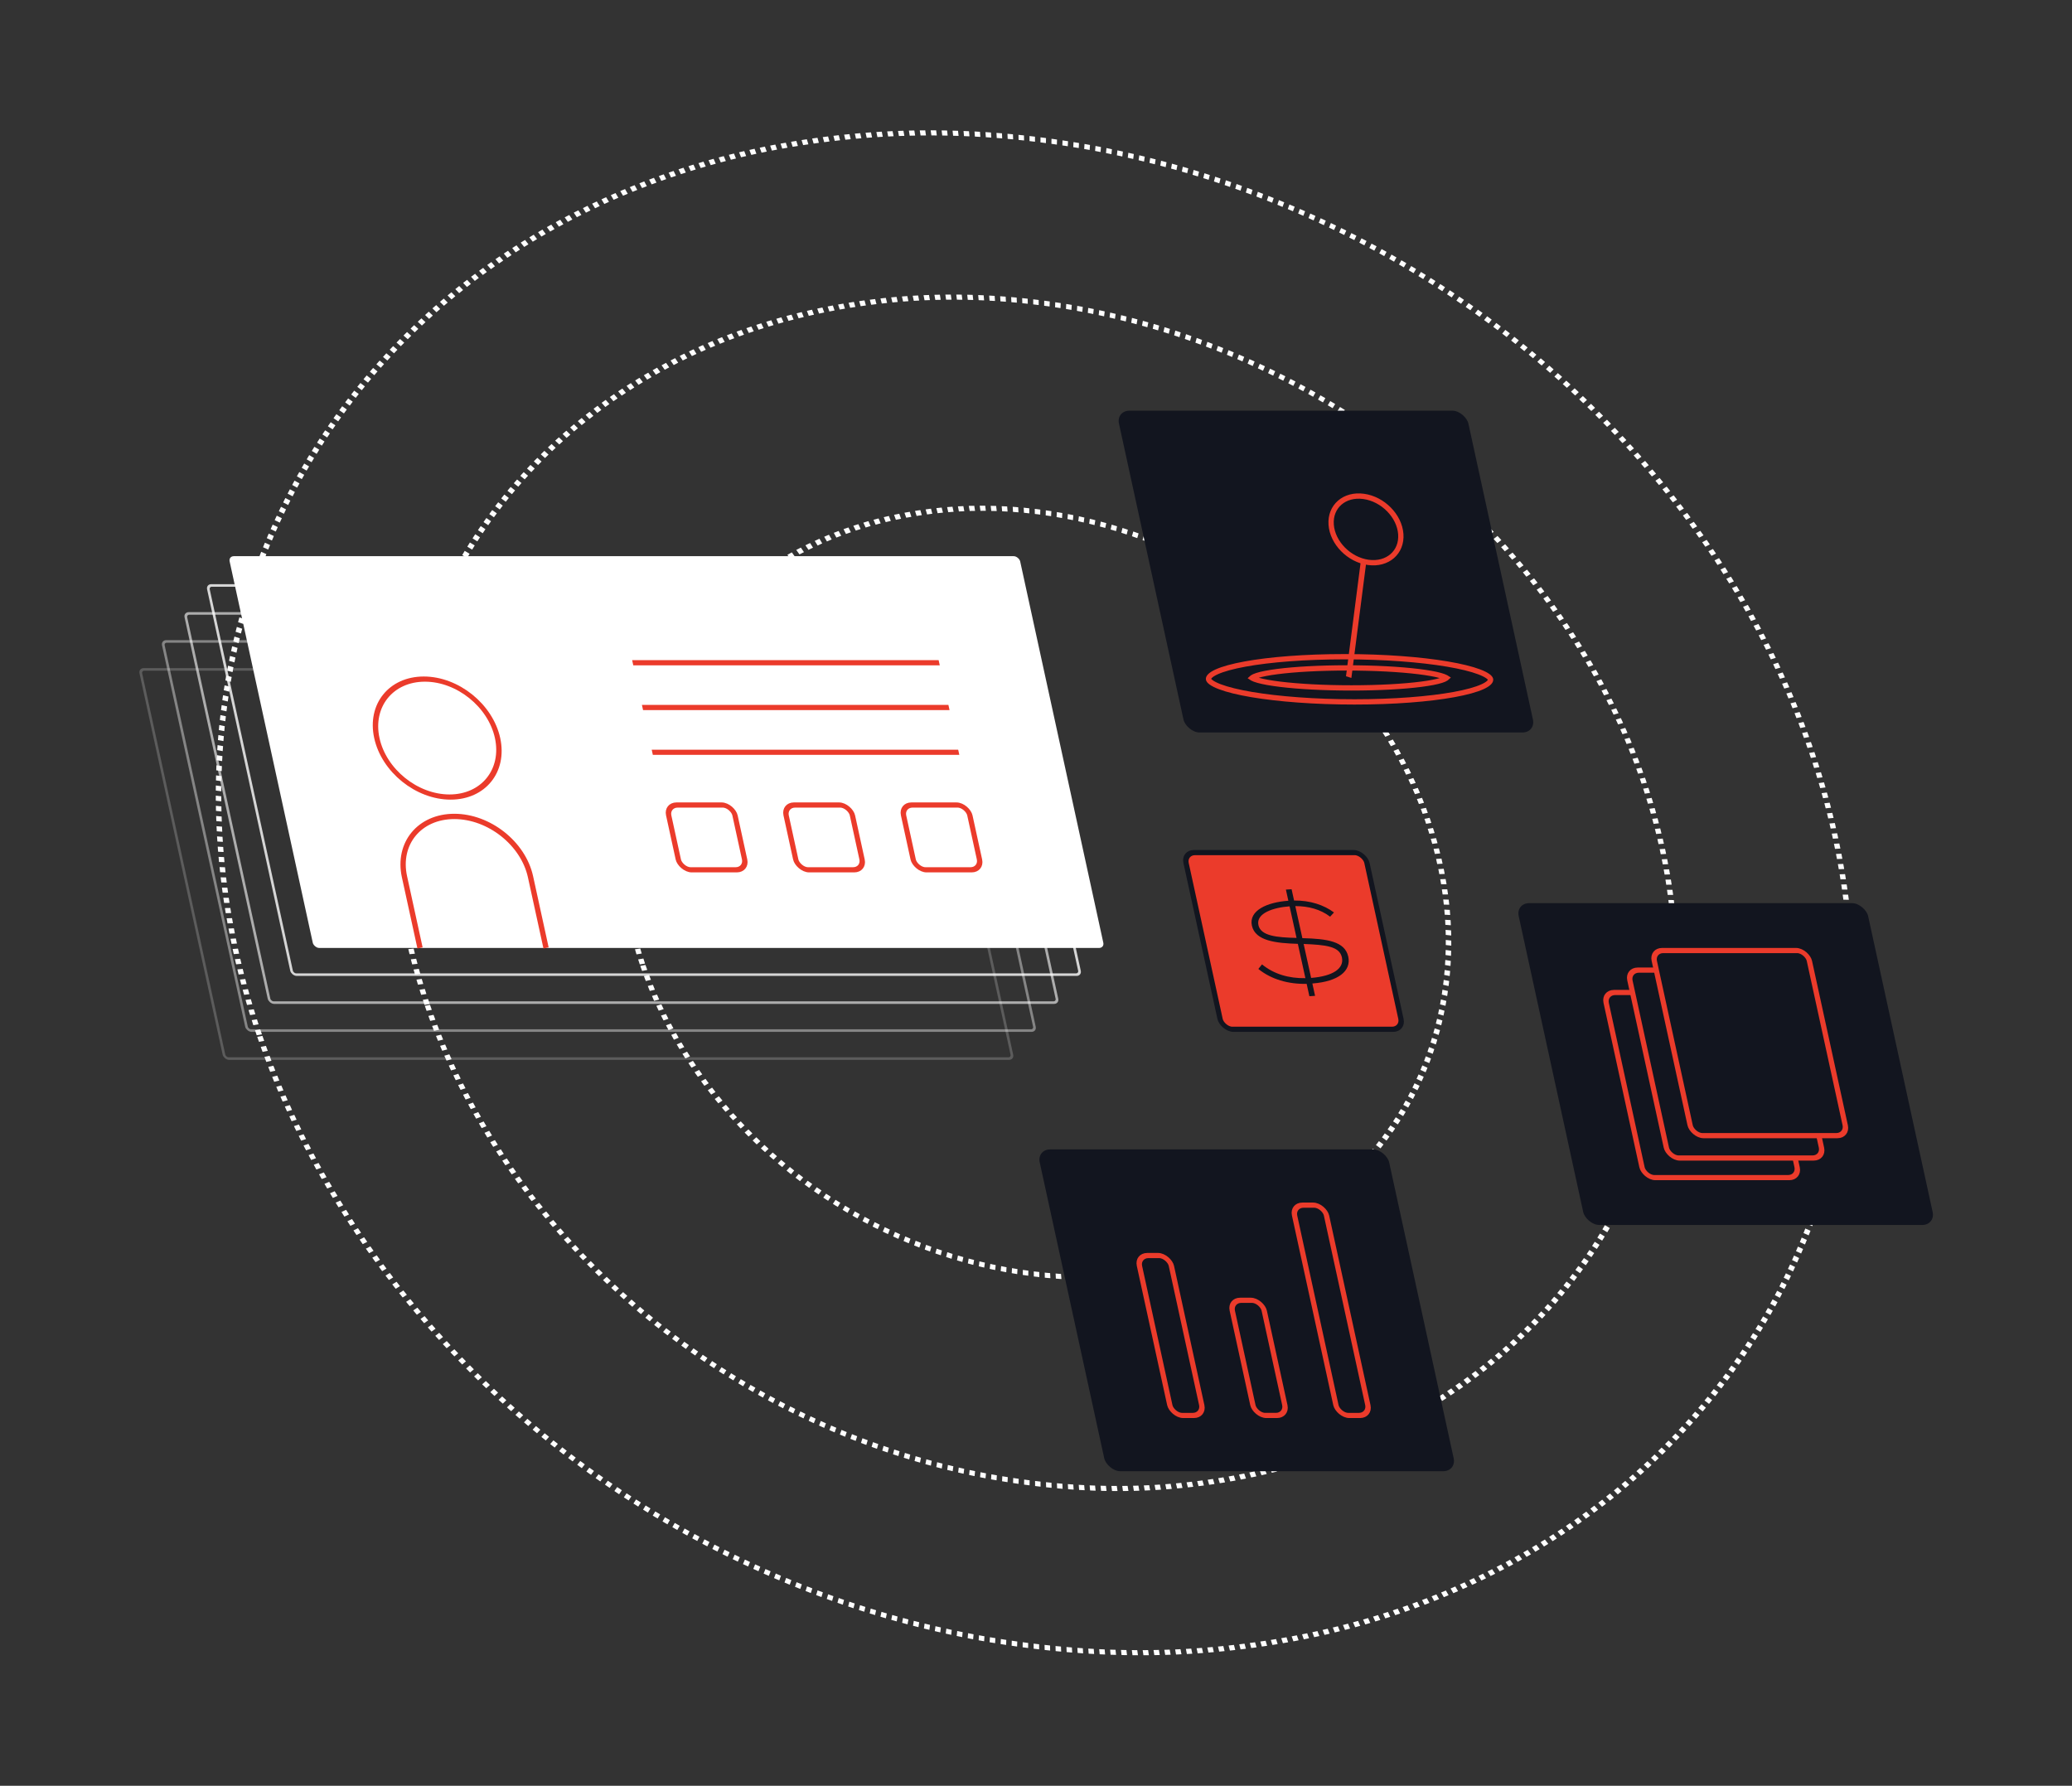
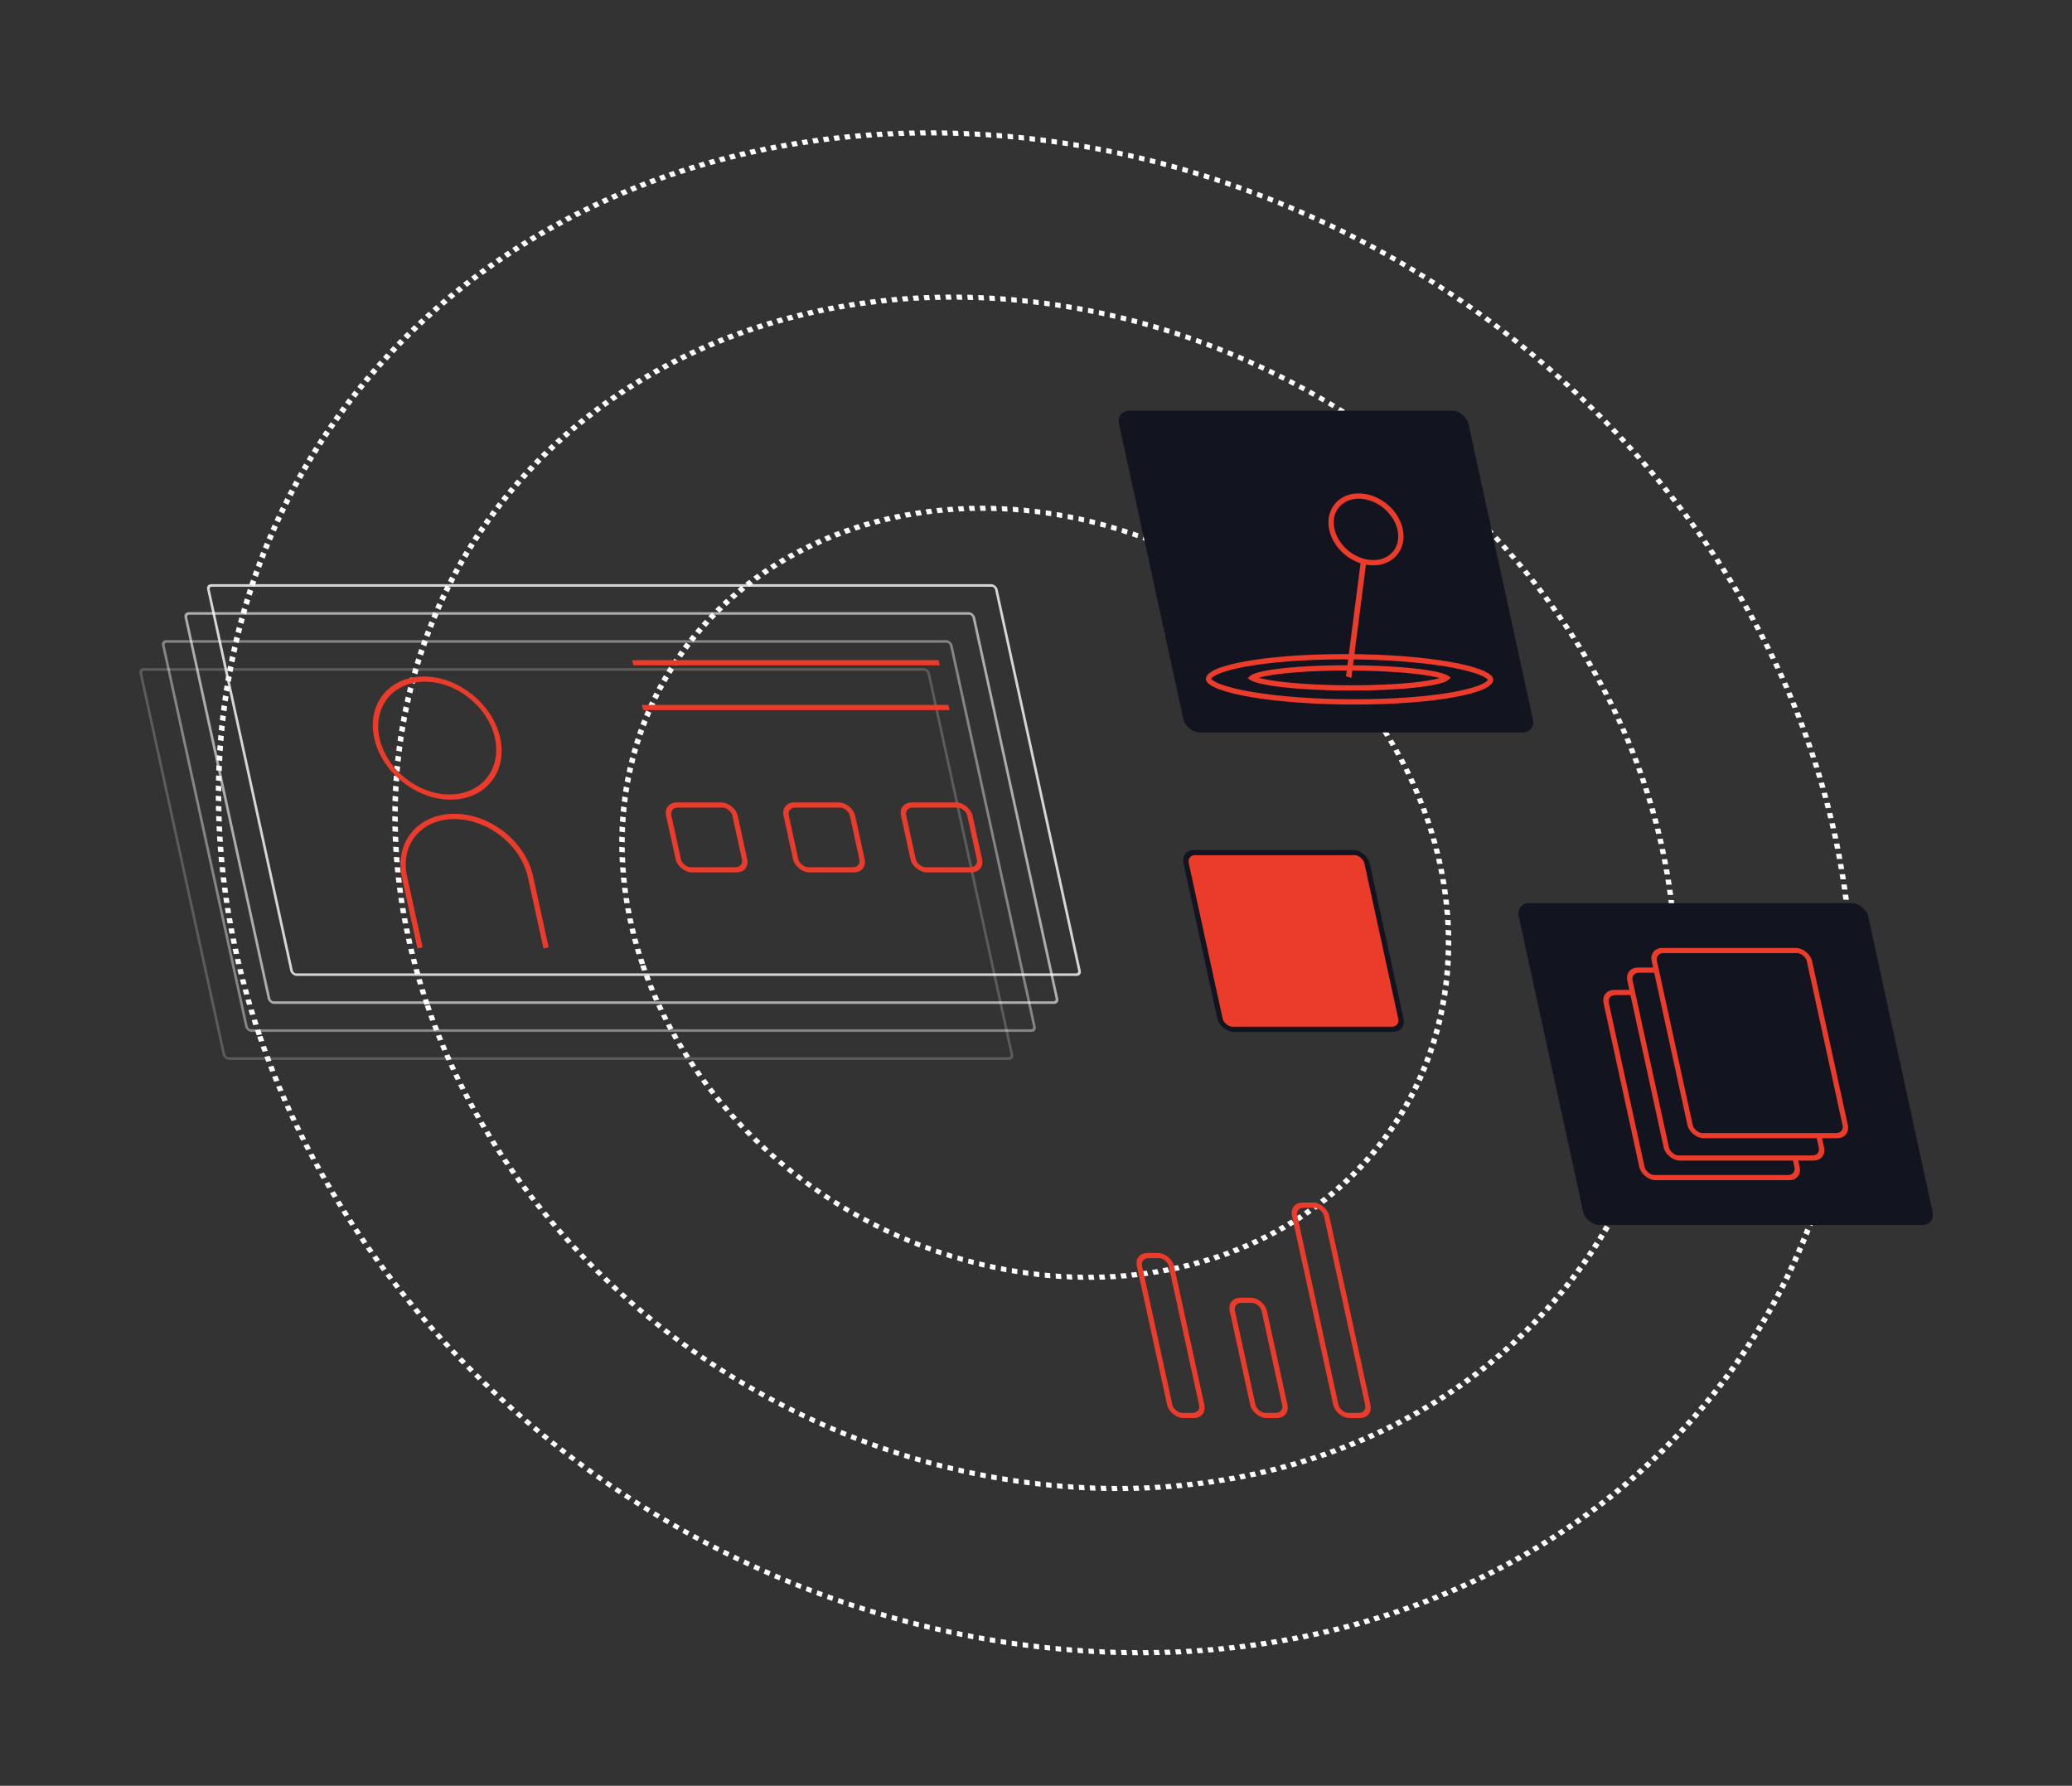
<svg xmlns="http://www.w3.org/2000/svg" width="782" height="674" viewBox="0 0 782 674" fill="none">
  <rect x="0" y="0" width="782" height="674" fill="#333333" stroke="none" />
  <circle r="233.379" transform="matrix(-0.983 0.182 0.325 0.946 390.725 336.972)" stroke="white" stroke-width="2" stroke-dasharray="2 2 2 2 2 2" />
  <circle r="150.657" transform="matrix(-0.983 0.182 0.325 0.946 390.726 336.965)" stroke="white" stroke-width="2" stroke-dasharray="2 2 2 2 2 2" />
  <circle r="297.719" transform="matrix(-0.983 0.182 0.325 0.946 390.723 336.966)" stroke="white" stroke-width="2" stroke-dasharray="2 2 2 2 2 2" />
-   <rect width="298.362" height="151.343" rx="2" transform="matrix(1 0 0.213 0.977 86.236 209.919)" fill="white" />
  <rect opacity="0.8" x="0.607" y="0.488" width="297.362" height="150.343" rx="1.5" transform="matrix(1 0 0.213 0.977 77.628 220.491)" stroke="white" />
  <rect opacity="0.6" x="0.607" y="0.488" width="297.362" height="150.343" rx="1.5" transform="matrix(1 0 0.213 0.977 69.123 231.052)" stroke="white" />
  <rect opacity="0.4" x="0.607" y="0.488" width="297.362" height="150.343" rx="1.5" transform="matrix(1 0 0.213 0.977 60.62 241.614)" stroke="white" />
  <rect opacity="0.2" x="0.607" y="0.488" width="297.362" height="150.343" rx="1.5" transform="matrix(1 0 0.213 0.977 52.117 252.175)" stroke="white" />
  <circle r="22.782" transform="matrix(1 0 0.213 0.977 165.009 278.566)" stroke="#EB3B2B" stroke-width="2" />
  <path d="M158.525 357.776L152.658 330.913C149.911 318.335 158.332 308.138 171.467 308.138C184.601 308.138 197.476 318.335 200.223 330.913L206.09 357.776" stroke="#EB3B2B" stroke-width="2" />
  <rect x="1.213" y="0.977" width="25.026" height="25.026" rx="4" transform="matrix(1 0 0.213 0.977 250.101 302.88)" stroke="#EB3B2B" stroke-width="2" />
  <rect x="1.213" y="0.977" width="25.026" height="25.026" rx="4" transform="matrix(1 0 0.213 0.977 294.422 302.88)" stroke="#EB3B2B" stroke-width="2" />
  <rect x="1.213" y="0.977" width="25.026" height="25.026" rx="4" transform="matrix(1 0 0.213 0.977 338.745 302.88)" stroke="#EB3B2B" stroke-width="2" />
  <line y1="-1" x2="115.669" y2="-1" transform="matrix(1 0 0.213 0.977 242.698 268.005)" stroke="#EB3B2B" stroke-width="2" />
-   <line y1="-1" x2="115.669" y2="-1" transform="matrix(1 0 0.213 0.977 246.388 284.904)" stroke="#EB3B2B" stroke-width="2" />
  <line y1="-1" x2="115.669" y2="-1" transform="matrix(1 0 0.213 0.977 239.007 251.107)" stroke="#EB3B2B" stroke-width="2" />
  <rect width="131.885" height="124.317" rx="5" transform="matrix(1 0 0.213 0.977 421.249 155)" fill="#12151F" />
-   <rect width="131.885" height="124.317" rx="5" transform="matrix(1 0 0.213 0.977 391.337 433.817)" fill="#12151F" />
  <rect x="1.213" y="0.977" width="12.053" height="61.78" rx="4" transform="matrix(1 0 0.213 0.977 427.77 472.917)" stroke="#EB3B2B" stroke-width="2" />
  <rect x="1.213" y="0.977" width="12.053" height="44.484" rx="4" transform="matrix(1 0 0.213 0.977 462.81 489.814)" stroke="#EB3B2B" stroke-width="2" />
  <rect x="1.213" y="0.977" width="12.053" height="81.239" rx="4" transform="matrix(1 0 0.213 0.977 486.317 453.906)" stroke="#EB3B2B" stroke-width="2" />
  <rect width="131.885" height="124.317" rx="5" transform="matrix(1 0 0.213 0.977 572.11 340.878)" fill="#12151F" />
  <rect x="1.213" y="0.977" width="68.266" height="68.266" rx="4" transform="matrix(1 0 0.213 0.977 445.362 320.834)" fill="#EB3B2B" stroke="#12151F" stroke-width="2" />
  <path d="M528.678 201.594C529.169 208.473 523.684 213.248 516.428 212.26C509.171 211.272 502.89 204.895 502.399 198.016C501.908 191.137 507.393 186.362 514.65 187.35C521.907 188.338 528.188 194.716 528.678 201.594Z" stroke="#EB3B2B" stroke-width="2" />
  <line y1="-1" x2="47.282" y2="-1" transform="matrix(-0.119 0.925 -1.016 -0.313 513.622 211.506)" stroke="#EB3B2B" stroke-width="2" />
  <path d="M545.726 255.729C545.82 255.78 545.892 255.824 545.947 255.86C545.907 255.896 545.854 255.94 545.783 255.991C545.442 256.232 544.856 256.5 543.991 256.775C542.275 257.32 539.678 257.824 536.368 258.252C529.762 259.105 520.463 259.636 510.044 259.636C499.625 259.636 490.095 259.105 483.115 258.252C479.618 257.824 476.802 257.32 474.848 256.775C473.863 256.5 473.159 256.232 472.713 255.991C472.619 255.94 472.547 255.896 472.492 255.86C472.531 255.824 472.584 255.78 472.656 255.729C472.996 255.488 473.583 255.22 474.448 254.945C476.164 254.4 478.761 253.896 482.071 253.468C488.677 252.615 497.976 252.084 508.395 252.084C518.814 252.084 528.344 252.615 535.323 253.468C538.82 253.896 541.637 254.4 543.591 254.945C544.576 255.22 545.28 255.488 545.726 255.729ZM472.386 255.987C472.386 255.987 472.387 255.986 472.387 255.986L472.386 255.987Z" stroke="#EB3B2B" stroke-width="2" />
  <path d="M562.552 256.388C562.609 256.648 562.548 257.044 562.049 257.57C561.554 258.091 560.718 258.639 559.512 259.189C557.109 260.284 553.444 261.293 548.754 262.148C539.39 263.855 526.13 264.917 511.199 264.917C496.269 264.917 482.545 263.855 472.436 262.148C467.372 261.293 463.267 260.284 460.385 259.189C458.939 258.639 457.863 258.091 457.141 257.57C456.412 257.044 456.179 256.648 456.122 256.388C456.065 256.129 456.126 255.733 456.625 255.207C457.119 254.686 457.956 254.137 459.161 253.588C461.565 252.493 465.23 251.484 469.92 250.629C479.284 248.922 492.544 247.86 507.474 247.86C522.405 247.86 536.128 248.922 546.238 250.629C551.301 251.484 555.407 252.493 558.289 253.588C559.735 254.137 560.81 254.686 561.533 255.207C562.262 255.733 562.495 256.129 562.552 256.388Z" stroke="#EB3B2B" stroke-width="2" />
  <rect x="1.213" y="0.977" width="58.537" height="71.51" rx="4" transform="matrix(1 0 0.213 0.977 603.915 373.641)" stroke="#EB3B2B" stroke-width="2" />
  <rect x="1.213" y="0.977" width="58.537" height="72.591" rx="4" transform="matrix(1 0 0.213 0.977 612.88 365.192)" fill="#12151F" stroke="#EB3B2B" stroke-width="2" />
  <rect x="1.213" y="0.977" width="58.537" height="71.51" rx="4" transform="matrix(1 0 0.213 0.977 622.076 357.799)" fill="#12151F" stroke="#EB3B2B" stroke-width="2" />
-   <path d="M508.848 361.038C507.584 355.303 500.913 354.312 491.532 354.082L488.867 341.984C493.836 341.991 498.374 343.206 502.002 345.977L503.462 344.387C499.687 341.579 494.517 339.814 488.403 339.878L487.465 335.622L485.313 335.756L486.241 339.968C478.192 340.518 471.228 343.679 472.482 349.369C473.755 355.15 481.597 355.976 489.824 356.233L492.676 369.182C486.435 369.3 480.781 367.656 476.304 363.984L474.92 365.706C479.73 369.629 486.268 371.491 493.15 371.333L494.176 375.993L496.328 375.858L495.302 371.198C505.209 370.442 510.032 366.415 508.848 361.038ZM474.945 349.17C473.948 344.644 480.716 342.495 486.705 342.074L489.33 353.993C481.865 353.824 475.843 353.247 474.945 349.17ZM494.838 369.092L492.015 356.278C500.491 356.61 505.542 357.202 506.45 361.325C507.368 365.492 503.142 368.436 494.838 369.092Z" fill="#12151F" />
</svg>